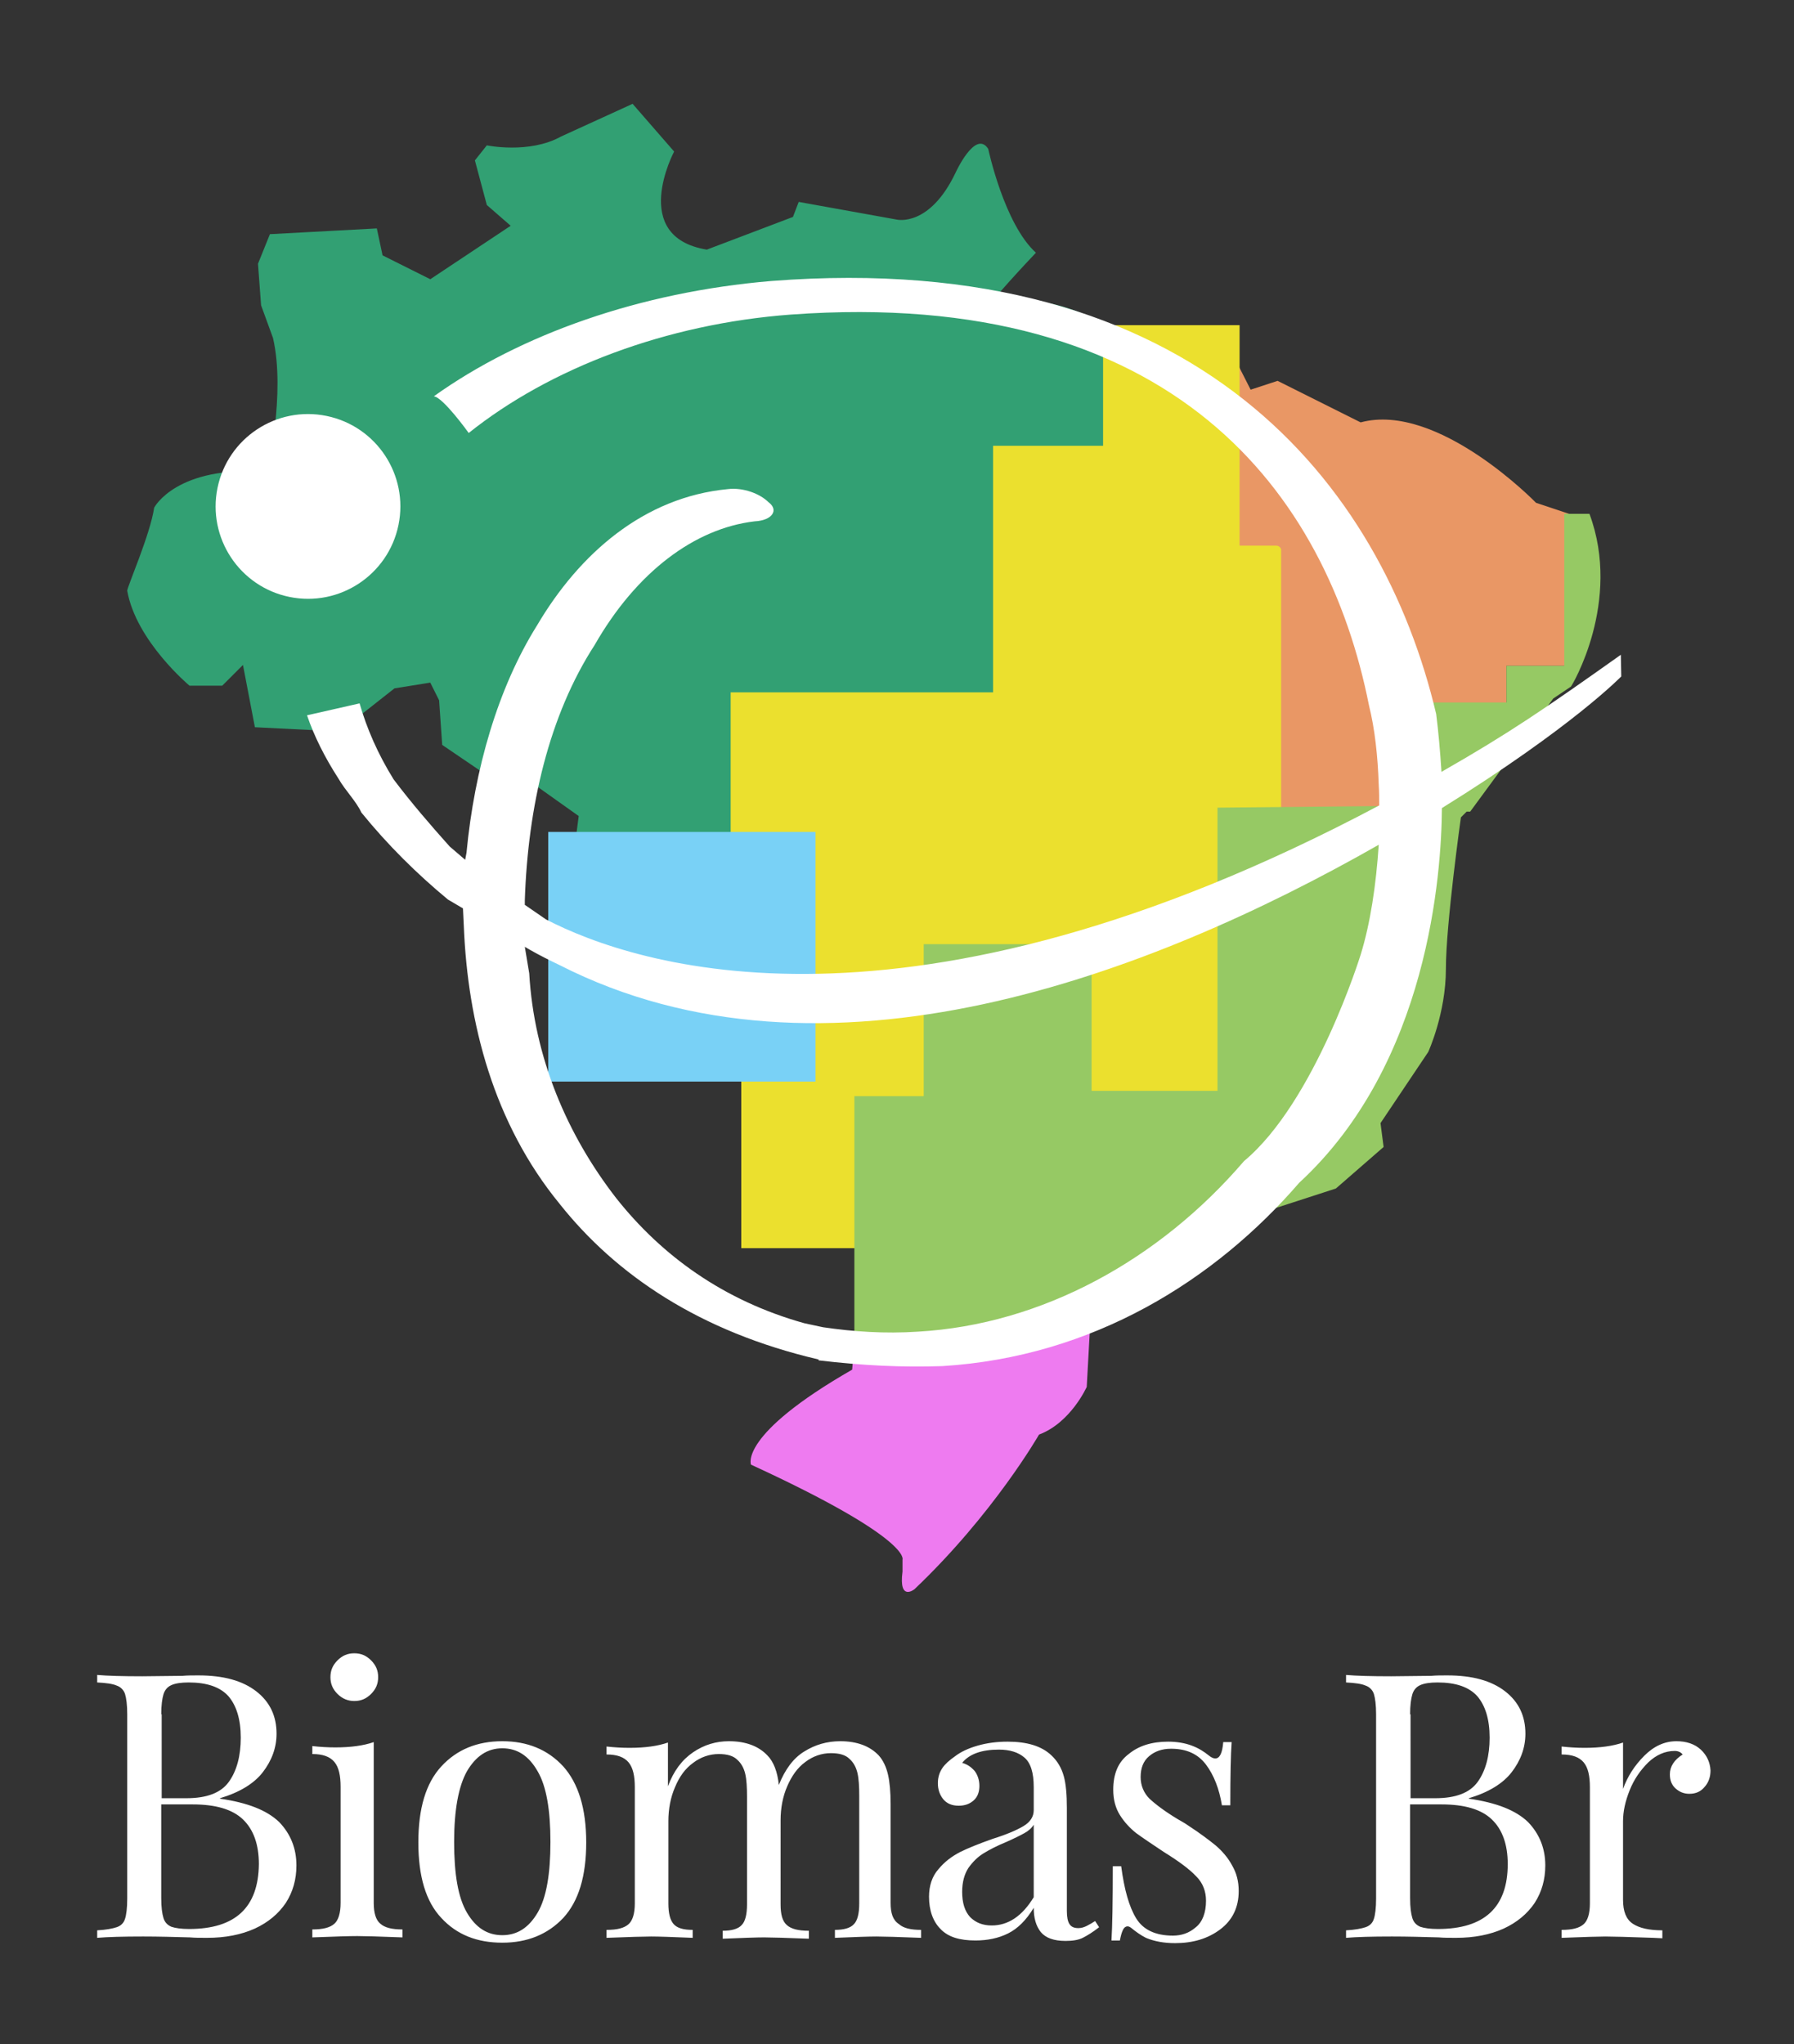
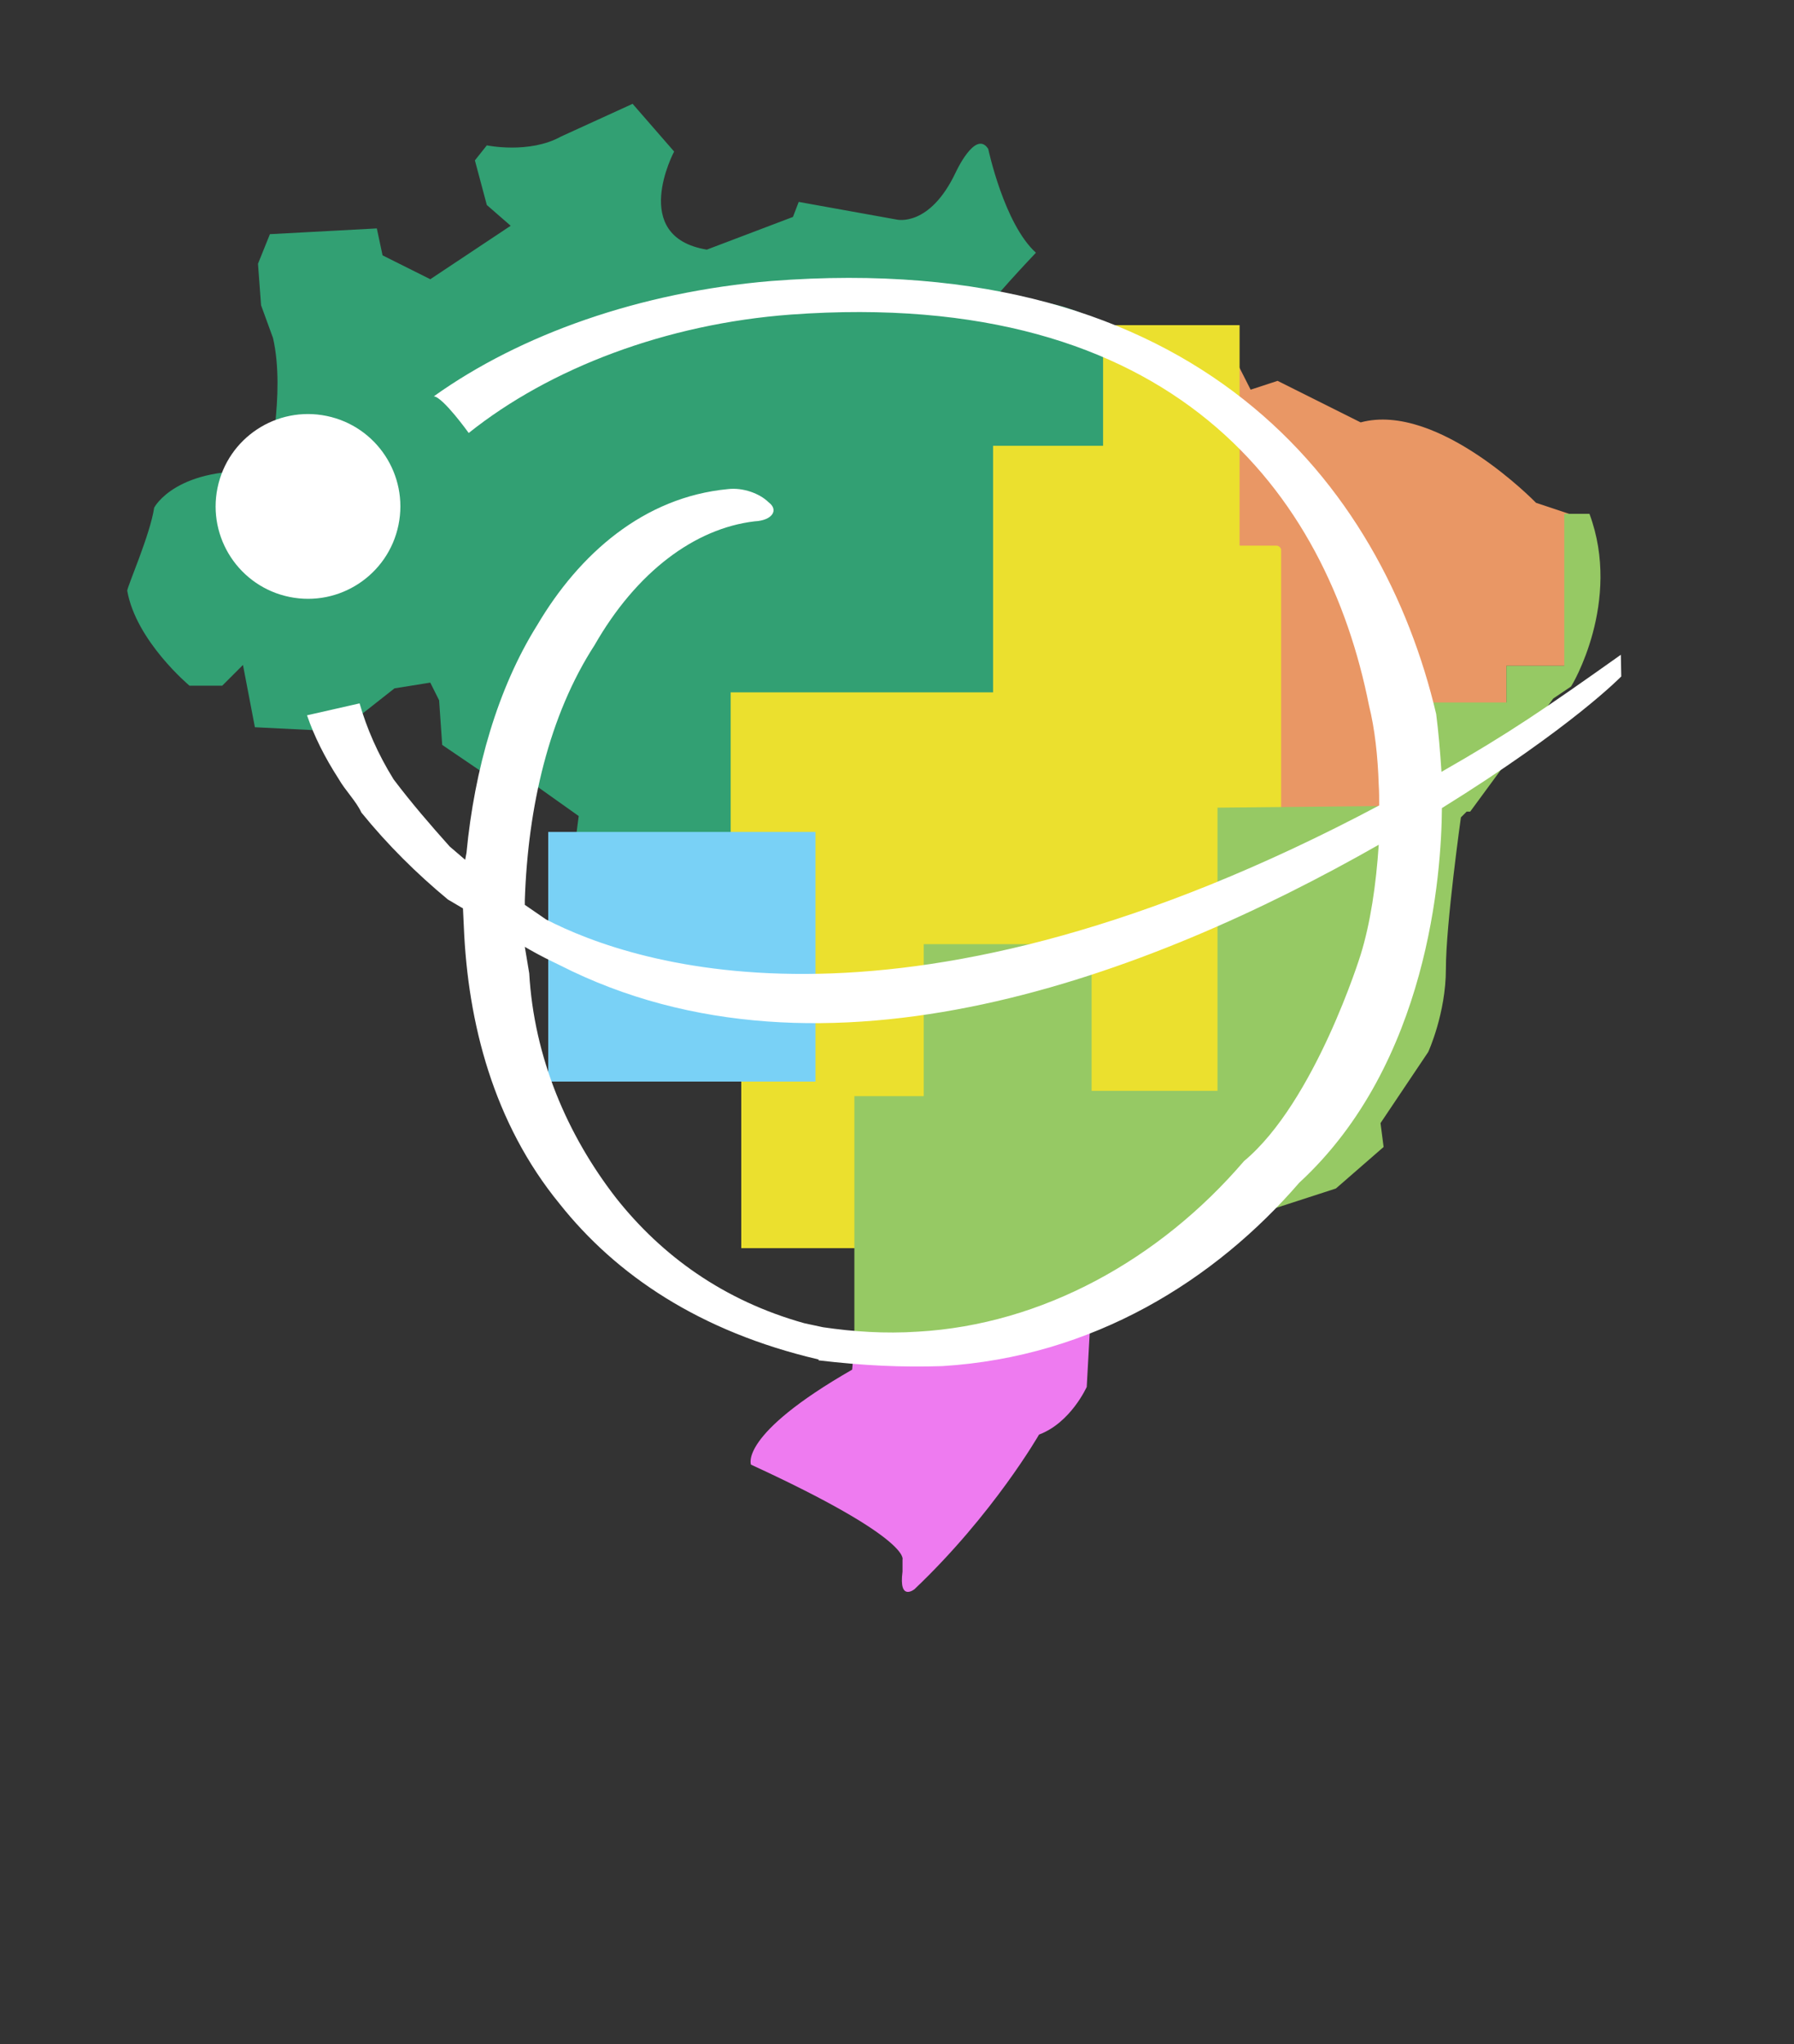
<svg xmlns="http://www.w3.org/2000/svg" version="1.1" id="Versão_simplificada_fundo_claro_00000070098375204901419720000000155199581915382949_" x="0px" y="0px" viewBox="0 0 406.1 462.7" style="enable-background:new 0 0 406.1 462.7;" xml:space="preserve">
  <rect x="0" y="0" width="406.1" height="462.7" fill="#333333" stroke="none" />
  <style type="text/css"> .st0{fill:#EE7BF0;} .st1{fill:#E99765;} .st2{fill:#32A073;} .st3{fill:#EBE02E;} .st4{fill:#96C964;} .st5{fill:#79D1F6;} .st6{fill:#FFFFFF;} </style>
  <g id="textos_00000143602952424273534710000001433178824355491462_">
    <g id="mapa_00000178913011529375986900000011201074212893090194_">
      <g id="Forma_3">
        <g>
          <path class="st0" d="M193.6,301.9l-0.7,8.1c-25.8,14.8-22.9,21.5-22.9,21.5c36.5,16.8,34.3,21.5,34.3,21.5v2.7 c-0.9,6.9,2.7,4,2.7,4c17.9-17,28.2-35,28.2-35c7.2-2.7,10.8-10.8,10.8-10.8l0.7-12.7L193.6,301.9z" />
        </g>
      </g>
      <g id="Forma_2_copiar">
        <g>
          <path class="st1" d="M347.7,113.8c0,0-22.2-22.9-39.7-18.2l-18.8-9.4l-6.1,2l-3.4-6.7l-4.7-2.7v104.7h51.8v-23.3h14.2v-9.5h14.2 v-34.4L347.7,113.8z" />
        </g>
      </g>
      <g id="Forma_4">
        <g>
          <path class="st2" d="M228.7,71.1c0,0-6.3,1.6-6.1,0c0.2-1.6,11.9-13.9,11.9-13.9c-7.2-6.5-10.8-23.5-10.8-23.5 c-2.9-4.5-7.4,5.4-7.4,5.4C210.4,51.5,203,49.7,203,49.7l-22.2-4l-1.3,3.4L160,56.5c-17.7-2.9-7.4-22.2-7.4-22.2l-9.4-10.8 L127,30.9c-7.2,4-16.8,2-16.8,2l-2.7,3.4l2.7,10.1l5.4,4.7L97.4,63.2l-10.8-5.4l-1.3-6.1l-24.2,1.3l-2.7,6.7l0.7,9.4l2.7,7.4 c2.9,12.6-1.3,30.3-1.3,30.3c-20.6-1.6-25.6,8.1-25.6,8.1c-0.9,6.1-6.1,17.9-6.1,18.8c2,11.4,14.1,21.5,14.1,21.5h7.4l4.7-4.7 l2.7,14.1l14.1,0.7l4.7-3.4l3.4,1.3l9.4-7.4l8.1-1.3l2,4l0.7,10.1l12.8,8.7l6.7-0.7l11.4,8.1l-0.7,5.4l37.4-0.3v-32.1h58.2 v-55.8h25.5V74C231.5,63.4,228.7,71.1,228.7,71.1z" />
        </g>
      </g>
      <g id="Retângulo_9">
        <g>
          <path class="st3" d="M288.9,123.5h-8.3V73.6h-30.9v27.3h-24.9v55.8h-59.4v33.2h11.9v53.4h-9.5v39.2h27.3v-33.2h15.4v-33.2h35.6 v32.1h34.4v-61.7h8.3c0.7,0,1.2-0.5,1.2-1.2v-60.6C290.1,124,289.5,123.5,288.9,123.5z" />
        </g>
      </g>
      <g id="Forma_1">
        <g>
          <path class="st4" d="M359.8,116.3l-5.7,0v34.4h-13.1v8.3h-18.3l2.8,23.3l-49.9,0.5v64.1h-28.5v-33.2h-38v34.4h-15.7v54.4 l53.1-1.7l24.9-17.2l12.8-8.7l18.2-5.9l10.8-9.4l-0.7-5.4l10.8-16.1c0,0,4-8.7,4-18.8c0-10.1,3.4-34.3,3.4-34.3l1.3-1.3h0.8 l18.8-25.6l4-2.7C355.8,155.3,367.2,136.2,359.8,116.3z" />
        </g>
      </g>
      <g id="Retângulo_2">
        <g>
          <rect x="124.1" y="188.3" class="st5" width="60.5" height="56.5" />
        </g>
      </g>
    </g>
    <g id="Biomas_Br_copiar">
      <g>
-         <path class="st6" d="M49.8,407.1V407c4.4-1.3,7.7-3.3,9.7-5.9c2-2.6,3.1-5.5,3.1-8.7c0-4-1.5-7.2-4.6-9.6 c-3.1-2.4-7.4-3.6-13.1-3.6c-1.3,0-2.5,0-3.6,0.1l-9.1,0.1c-4.5,0-7.9-0.1-10.2-0.3v1.7c2,0.1,3.5,0.3,4.4,0.7 c0.9,0.3,1.6,1,1.9,1.9c0.3,1,0.5,2.5,0.5,4.6v41.7c0,2.1-0.2,3.7-0.5,4.6c-0.3,1-1,1.6-1.9,1.9c-0.9,0.3-2.4,0.6-4.4,0.7v1.7 c2.4-0.2,5.8-0.3,10.4-0.3c3.5,0,7,0.1,10.6,0.2c1.1,0.1,2.4,0.1,3.9,0.1c4.1,0,7.7-0.7,10.8-2.1c3-1.4,5.3-3.3,7-5.8 c1.6-2.5,2.4-5.3,2.4-8.5c0-3.8-1.3-7.1-3.9-9.8C60.4,409.7,56,408,49.8,407.1z M36.5,388c0-2,0.2-3.5,0.5-4.5 c0.3-1,0.9-1.7,1.8-2.1c0.9-0.4,2.2-0.6,3.9-0.6c4.1,0,7.1,1,9,3.1c1.8,2.1,2.8,5.2,2.8,9.4c0,4.1-0.9,7.5-2.7,10 c-1.8,2.5-5,3.7-9.6,3.7h-5.6V388z M42.8,436.6c-1.8,0-3.1-0.2-4-0.5c-0.9-0.4-1.5-1-1.8-2c-0.3-1-0.5-2.4-0.5-4.5v-21.2h7.1 c5.2,0,9,1.1,11.4,3.4c2.4,2.3,3.6,5.7,3.6,10.1C58.5,431.7,53.3,436.6,42.8,436.6z M84.6,430.7v-36.4c-2.3,0.8-5.2,1.2-8.7,1.2 c-1.7,0-3.4-0.1-5.2-0.3v1.8c2.4,0,4,0.6,5,1.8c1,1.2,1.4,3.1,1.4,5.6v26.3c0,2.3-0.5,3.9-1.4,4.7c-1,0.9-2.6,1.3-5,1.3v1.8 c5.2-0.2,8.5-0.3,10.2-0.3c1.6,0,5,0.1,10.2,0.3v-1.8c-2.4,0-4-0.4-5-1.3C85.1,434.6,84.6,433,84.6,430.7z M80.2,385 c1.5,0,2.7-0.5,3.8-1.6c1.1-1.1,1.6-2.3,1.6-3.8c0-1.5-0.5-2.7-1.6-3.8c-1.1-1.1-2.3-1.6-3.8-1.6c-1.5,0-2.7,0.5-3.8,1.6 c-1.1,1.1-1.6,2.3-1.6,3.8c0,1.5,0.5,2.7,1.6,3.8C77.5,384.5,78.8,385,80.2,385z M113.7,394.1c-5.7,0-10.3,1.9-13.8,5.7 c-3.5,3.8-5.2,9.5-5.2,17.2c0,7.7,1.7,13.4,5.2,17.1c3.5,3.8,8.1,5.6,13.8,5.6s10.3-1.9,13.8-5.6c3.5-3.8,5.2-9.5,5.2-17.1 c0-7.7-1.8-13.4-5.2-17.2C124,396,119.4,394.1,113.7,394.1z M121.7,432.9c-2,3.4-4.6,5.1-8,5.1s-6-1.7-8-5.1 c-2-3.4-2.9-8.7-2.9-16s1-12.6,2.9-16c2-3.4,4.6-5.2,8-5.2s6,1.7,8,5.2c2,3.4,2.9,8.8,2.9,16S123.7,429.5,121.7,432.9z M201.6,430.7v-22.4c0-2.7-0.2-5-0.6-6.7c-0.4-1.7-1.1-3.2-2.1-4.3c-2-2.1-4.9-3.2-8.7-3.2c-3,0-5.7,0.8-8.1,2.3 c-2.5,1.5-4.4,4.1-5.8,7.6c-0.3-3-1.2-5.3-2.6-6.7c-2-2.1-4.9-3.2-8.7-3.2c-2.9,0-5.6,0.8-8.1,2.5c-2.5,1.7-4.4,4.2-5.7,7.7v-9.9 c-2.3,0.8-5.2,1.2-8.7,1.2c-1.7,0-3.4-0.1-5.2-0.3v1.8c2.4,0,4,0.6,5,1.8c1,1.2,1.4,3.1,1.4,5.6v26.3c0,2.3-0.5,3.9-1.4,4.7 c-1,0.9-2.6,1.3-5,1.3v1.8c5.2-0.2,8.5-0.3,10.1-0.3c1.6,0,4.7,0.1,9.4,0.3v-1.8c-2.1,0-3.5-0.4-4.3-1.3 c-0.8-0.9-1.2-2.4-1.2-4.7v-18.6c0-2.8,0.5-5.4,1.5-7.7c1-2.4,2.3-4.2,4.1-5.5c1.7-1.3,3.7-2,5.8-2c1.9,0,3.3,0.4,4.2,1.3 c0.9,0.8,1.5,1.9,1.8,3.2c0.3,1.3,0.4,3,0.4,5.2v24.3c0,2.3-0.4,3.9-1.2,4.7c-0.8,0.9-2.3,1.3-4.3,1.3v1.8 c4.7-0.2,7.8-0.3,9.4-0.3c1.6,0,4.9,0.1,10.1,0.3v-1.8c-2.4,0-4-0.4-5-1.3c-1-0.9-1.4-2.4-1.4-4.7V412c0-2.8,0.5-5.4,1.5-7.7 c1-2.3,2.3-4.2,4.1-5.5c1.7-1.3,3.7-2,5.8-2c1.9,0,3.3,0.4,4.2,1.3c0.9,0.8,1.5,1.9,1.8,3.2c0.3,1.3,0.4,3,0.4,5.2v24.3 c0,2.3-0.4,3.9-1.2,4.7c-0.8,0.9-2.3,1.3-4.3,1.3v1.8c4.7-0.2,7.8-0.3,9.4-0.3c1.6,0,4.9,0.1,10.1,0.3v-1.8c-2.4,0-4-0.4-5-1.3 C202.1,434.6,201.6,433,201.6,430.7z M246,435.9c-0.6,0.3-1.2,0.5-1.9,0.5c-1,0-1.6-0.3-2-0.9c-0.4-0.6-0.6-1.6-0.6-3v-23.3 c0-3-0.2-5.4-0.7-7.2c-0.5-1.8-1.4-3.4-2.8-4.7c-2.2-2.1-5.5-3.1-9.9-3.1c-2.5,0-4.7,0.3-6.8,0.9c-2.1,0.6-3.8,1.4-5.1,2.4 c-1.3,0.9-2.3,1.8-2.9,2.7c-0.6,0.9-1,2-1,3.4c0,1.4,0.4,2.6,1.2,3.6c0.8,1,2,1.5,3.5,1.5c1.4,0,2.5-0.4,3.4-1.2 c0.9-0.8,1.3-1.9,1.3-3.3c0-1.3-0.4-2.5-1.1-3.4c-0.8-0.9-1.7-1.5-2.8-1.8c1.6-2,4.4-3,8.3-3c2.5,0,4.4,0.6,5.8,1.8 c1.4,1.2,2.1,3.4,2.1,6.7v5.2c0,1.5-0.8,2.7-2.3,3.6c-1.5,0.9-3.8,1.9-7,2.9c-3.1,1.1-5.6,2.1-7.4,3c-1.9,1-3.5,2.2-4.9,3.9 c-1.4,1.6-2.1,3.7-2.1,6.2c0,3.1,0.9,5.6,2.6,7.3c1.7,1.8,4.3,2.6,7.9,2.6c2.7,0,5.2-0.5,7.4-1.6c2.2-1.1,4.1-3,5.8-5.8 c0,2.3,0.5,4.1,1.6,5.5c1.1,1.3,2.9,2,5.6,2c1.6,0,2.9-0.2,3.9-0.7c1-0.5,2.3-1.3,3.7-2.4l-0.9-1.4 C247.3,435.2,246.6,435.6,246,435.9z M234,429.4c-2.6,4.3-5.8,6.4-9.5,6.4c-2,0-3.6-0.6-4.9-1.9c-1.2-1.3-1.8-3.2-1.8-5.7 c0-2.2,0.5-4,1.4-5.4c1-1.4,2.1-2.5,3.4-3.3c1.3-0.8,3-1.7,5.2-2.6c1.8-0.8,3.2-1.5,4.1-2c0.9-0.5,1.6-1.1,2.1-1.9V429.4z M275.2,417.7c-1.6-1.3-3.6-2.8-6.2-4.5c-1-0.7-1.8-1.1-2.3-1.4c-3-1.8-5.1-3.4-6.5-4.7c-1.3-1.3-2-3-2-4.9c0-2,0.6-3.6,1.9-4.7 c1.3-1.1,2.9-1.7,5-1.7c3.5,0,6.1,1.2,7.9,3.6c1.8,2.4,3,5.5,3.6,9.2h1.9c0-6.8,0.1-11.5,0.3-14.3h-1.9c-0.2,2.5-0.8,3.7-1.8,3.7 c-0.4,0-0.9-0.2-1.5-0.7c-1-0.8-2.2-1.6-3.8-2.2c-1.6-0.6-3.4-0.9-5.4-0.9c-3.6,0-6.6,0.9-8.9,2.8c-2.4,1.8-3.5,4.5-3.5,8.1 c0,2.2,0.5,4.1,1.5,5.7c1,1.6,2.3,3,3.7,4.1c1.5,1.1,3.6,2.5,6.3,4.3c3.4,2.1,5.8,3.9,7.3,5.5c1.5,1.5,2.2,3.4,2.2,5.5 c0,2.7-0.8,4.8-2.3,6c-1.5,1.3-3.2,1.9-5.2,1.9c-3.9,0-6.7-1.3-8.3-3.9c-1.6-2.6-2.7-6.5-3.4-11.8h-1.9c0,8-0.1,13.6-0.3,16.8 h1.9c0.2-1,0.4-1.8,0.7-2.4c0.3-0.6,0.7-0.8,1-0.8c0.3,0,0.5,0.1,0.8,0.3c1.1,0.9,2.2,1.7,3.4,2.3c1.9,0.8,4.1,1.2,6.6,1.2 c4,0,7.4-1,10.2-3.1s4.2-5,4.2-8.7c0-2.2-0.5-4.1-1.5-5.8C278,420.5,276.7,419,275.2,417.7z M332.5,407.1V407 c4.4-1.3,7.7-3.3,9.7-5.9c2-2.6,3.1-5.5,3.1-8.7c0-4-1.5-7.2-4.6-9.6c-3.1-2.4-7.4-3.6-13.1-3.6c-1.3,0-2.5,0-3.6,0.1l-9.1,0.1 c-4.5,0-7.9-0.1-10.2-0.3v1.7c2,0.1,3.5,0.3,4.4,0.7c0.9,0.3,1.6,1,1.9,1.9c0.3,1,0.5,2.5,0.5,4.6v41.7c0,2.1-0.2,3.7-0.5,4.6 c-0.3,1-1,1.6-1.9,1.9c-0.9,0.3-2.4,0.6-4.4,0.7v1.7c2.4-0.2,5.8-0.3,10.4-0.3c3.5,0,7,0.1,10.6,0.2c1.1,0.1,2.4,0.1,3.9,0.1 c4.1,0,7.7-0.7,10.8-2.1c3-1.4,5.3-3.3,7-5.8c1.6-2.5,2.4-5.3,2.4-8.5c0-3.8-1.3-7.1-3.9-9.8C343.1,409.7,338.7,408,332.5,407.1z M319.2,388c0-2,0.2-3.5,0.5-4.5c0.3-1,0.9-1.7,1.8-2.1c0.9-0.4,2.2-0.6,3.9-0.6c4.1,0,7.1,1,9,3.1c1.8,2.1,2.8,5.2,2.8,9.4 c0,4.1-0.9,7.5-2.7,10c-1.8,2.5-5,3.7-9.6,3.7h-5.6V388z M325.5,436.6c-1.8,0-3.1-0.2-4-0.5c-0.9-0.4-1.5-1-1.8-2 c-0.3-1-0.5-2.4-0.5-4.5v-21.2h7.1c5.2,0,9,1.1,11.4,3.4c2.4,2.3,3.6,5.7,3.6,10.1C341.3,431.7,336,436.6,325.5,436.6z M385,396 c-1.4-1.3-3.3-1.9-5.5-1.9c-2.7,0-5.1,1.1-7.3,3.3c-2.2,2.2-3.8,4.7-4.8,7.5v-10.5c-2.3,0.8-5.2,1.2-8.7,1.2 c-1.7,0-3.4-0.1-5.2-0.3v1.8c2.4,0,4,0.6,5,1.8c1,1.2,1.4,3.1,1.4,5.6v26.3c0,2.3-0.5,3.9-1.4,4.7c-1,0.9-2.6,1.3-5,1.3v1.8 c5.2-0.2,8.5-0.3,9.9-0.3c1.6,0,5.2,0.1,10.9,0.3l2,0.1v-1.8c-3,0-5.2-0.5-6.7-1.5c-1.5-1-2.2-2.8-2.2-5.4v-17.8 c0-2.2,0.5-4.5,1.5-7c1-2.5,2.4-4.5,4.2-6.3c1.8-1.7,3.8-2.6,6-2.6c0.8,0,1.4,0.3,1.8,0.8c-1.9,1.2-2.9,2.7-2.9,4.5 c0,1.3,0.4,2.4,1.3,3.2c0.9,0.8,1.9,1.2,3.1,1.2c1.5,0,2.6-0.5,3.5-1.6c0.9-1,1.3-2.3,1.3-3.7C387.1,398.9,386.4,397.3,385,396z" />
-       </g>
+         </g>
    </g>
    <g id="Elipse_2_copiar">
      <g>
        <ellipse transform="matrix(0.201 -0.98 0.98 0.201 -56.696 159.875)" class="st6" cx="69.7" cy="114.7" rx="20.9" ry="20.9" />
      </g>
    </g>
    <g id="Forma_55">
      <g>
        <path class="st6" d="M366.9,148.2c-17.2,12.2-25.2,17.7-40.6,26.5c-0.3-4.7-0.7-9.2-1.2-13.1c-12.2-51.7-53.9-105.5-150.5-98 c-29.8,2.5-56.8,12.1-76.4,26.1c2.1,0.2,7.9,8.3,7.9,8.3c18.4-14.7,44.7-24.7,72.9-26.8c86.8-6.3,121.4,40.6,130.9,88.5 c1.3,5.2,2,11.5,2.2,18c0.1,1.5,0.1,3,0.1,4.6c-107,56.8-168.5,36.2-188.6,25.8l-4.8-3.3l0-1c0.7-21.3,5.5-41.9,15.8-57.8 c9.5-16.6,22.7-26.4,36.2-28c4.1-0.2,5.5-2.6,3.2-4.3c-2-2-5.8-3.4-9.2-3c-19.1,1.8-33.7,14.7-43.2,30.8 c-8.9,14.2-14.2,32.6-16,51.5l-0.3,1.6l-3.5-3c-4.3-4.8-8.7-9.9-12.7-15.2c-3.6-5.8-6.1-11.6-7.7-17.2l-11.9,2.7 c1.6,4.7,4,9.5,7.1,14.3c1.6,2.8,4,5.1,5.2,7.7c6,7.4,12.6,13.9,19.6,19.7l3.4,2l0.2,4.2c0.9,21.7,6.7,44.4,21.7,62.7 c12.7,16,31.6,28.9,58.6,35.2l0,0.2c10.2,1.2,18.9,1.6,28,1.3c34.2-2.1,61.8-19.5,80.8-41.5c29.3-27,32.2-70.1,32.3-84.8 c29.5-18.3,40.6-29.8,40.6-29.8L366.9,148.2z M308,216.1c0,0-10.3,33.3-26.4,46.7c-19.1,22.3-45.7,37-73.8,38.6 c-7.5,0.5-14.7,0-21.5-1l-4.2-0.9c-18.3-5.1-32.3-15.3-42.6-28.3c-11.1-14.3-18.6-31.8-19.7-50.9l-1-6l1.2,0.7 c2.1,1.2,4.3,2.3,6.6,3.4c60,30.6,133.9,2.2,185.5-27.2C311.5,200.3,310.2,209,308,216.1z" />
      </g>
    </g>
  </g>
</svg>